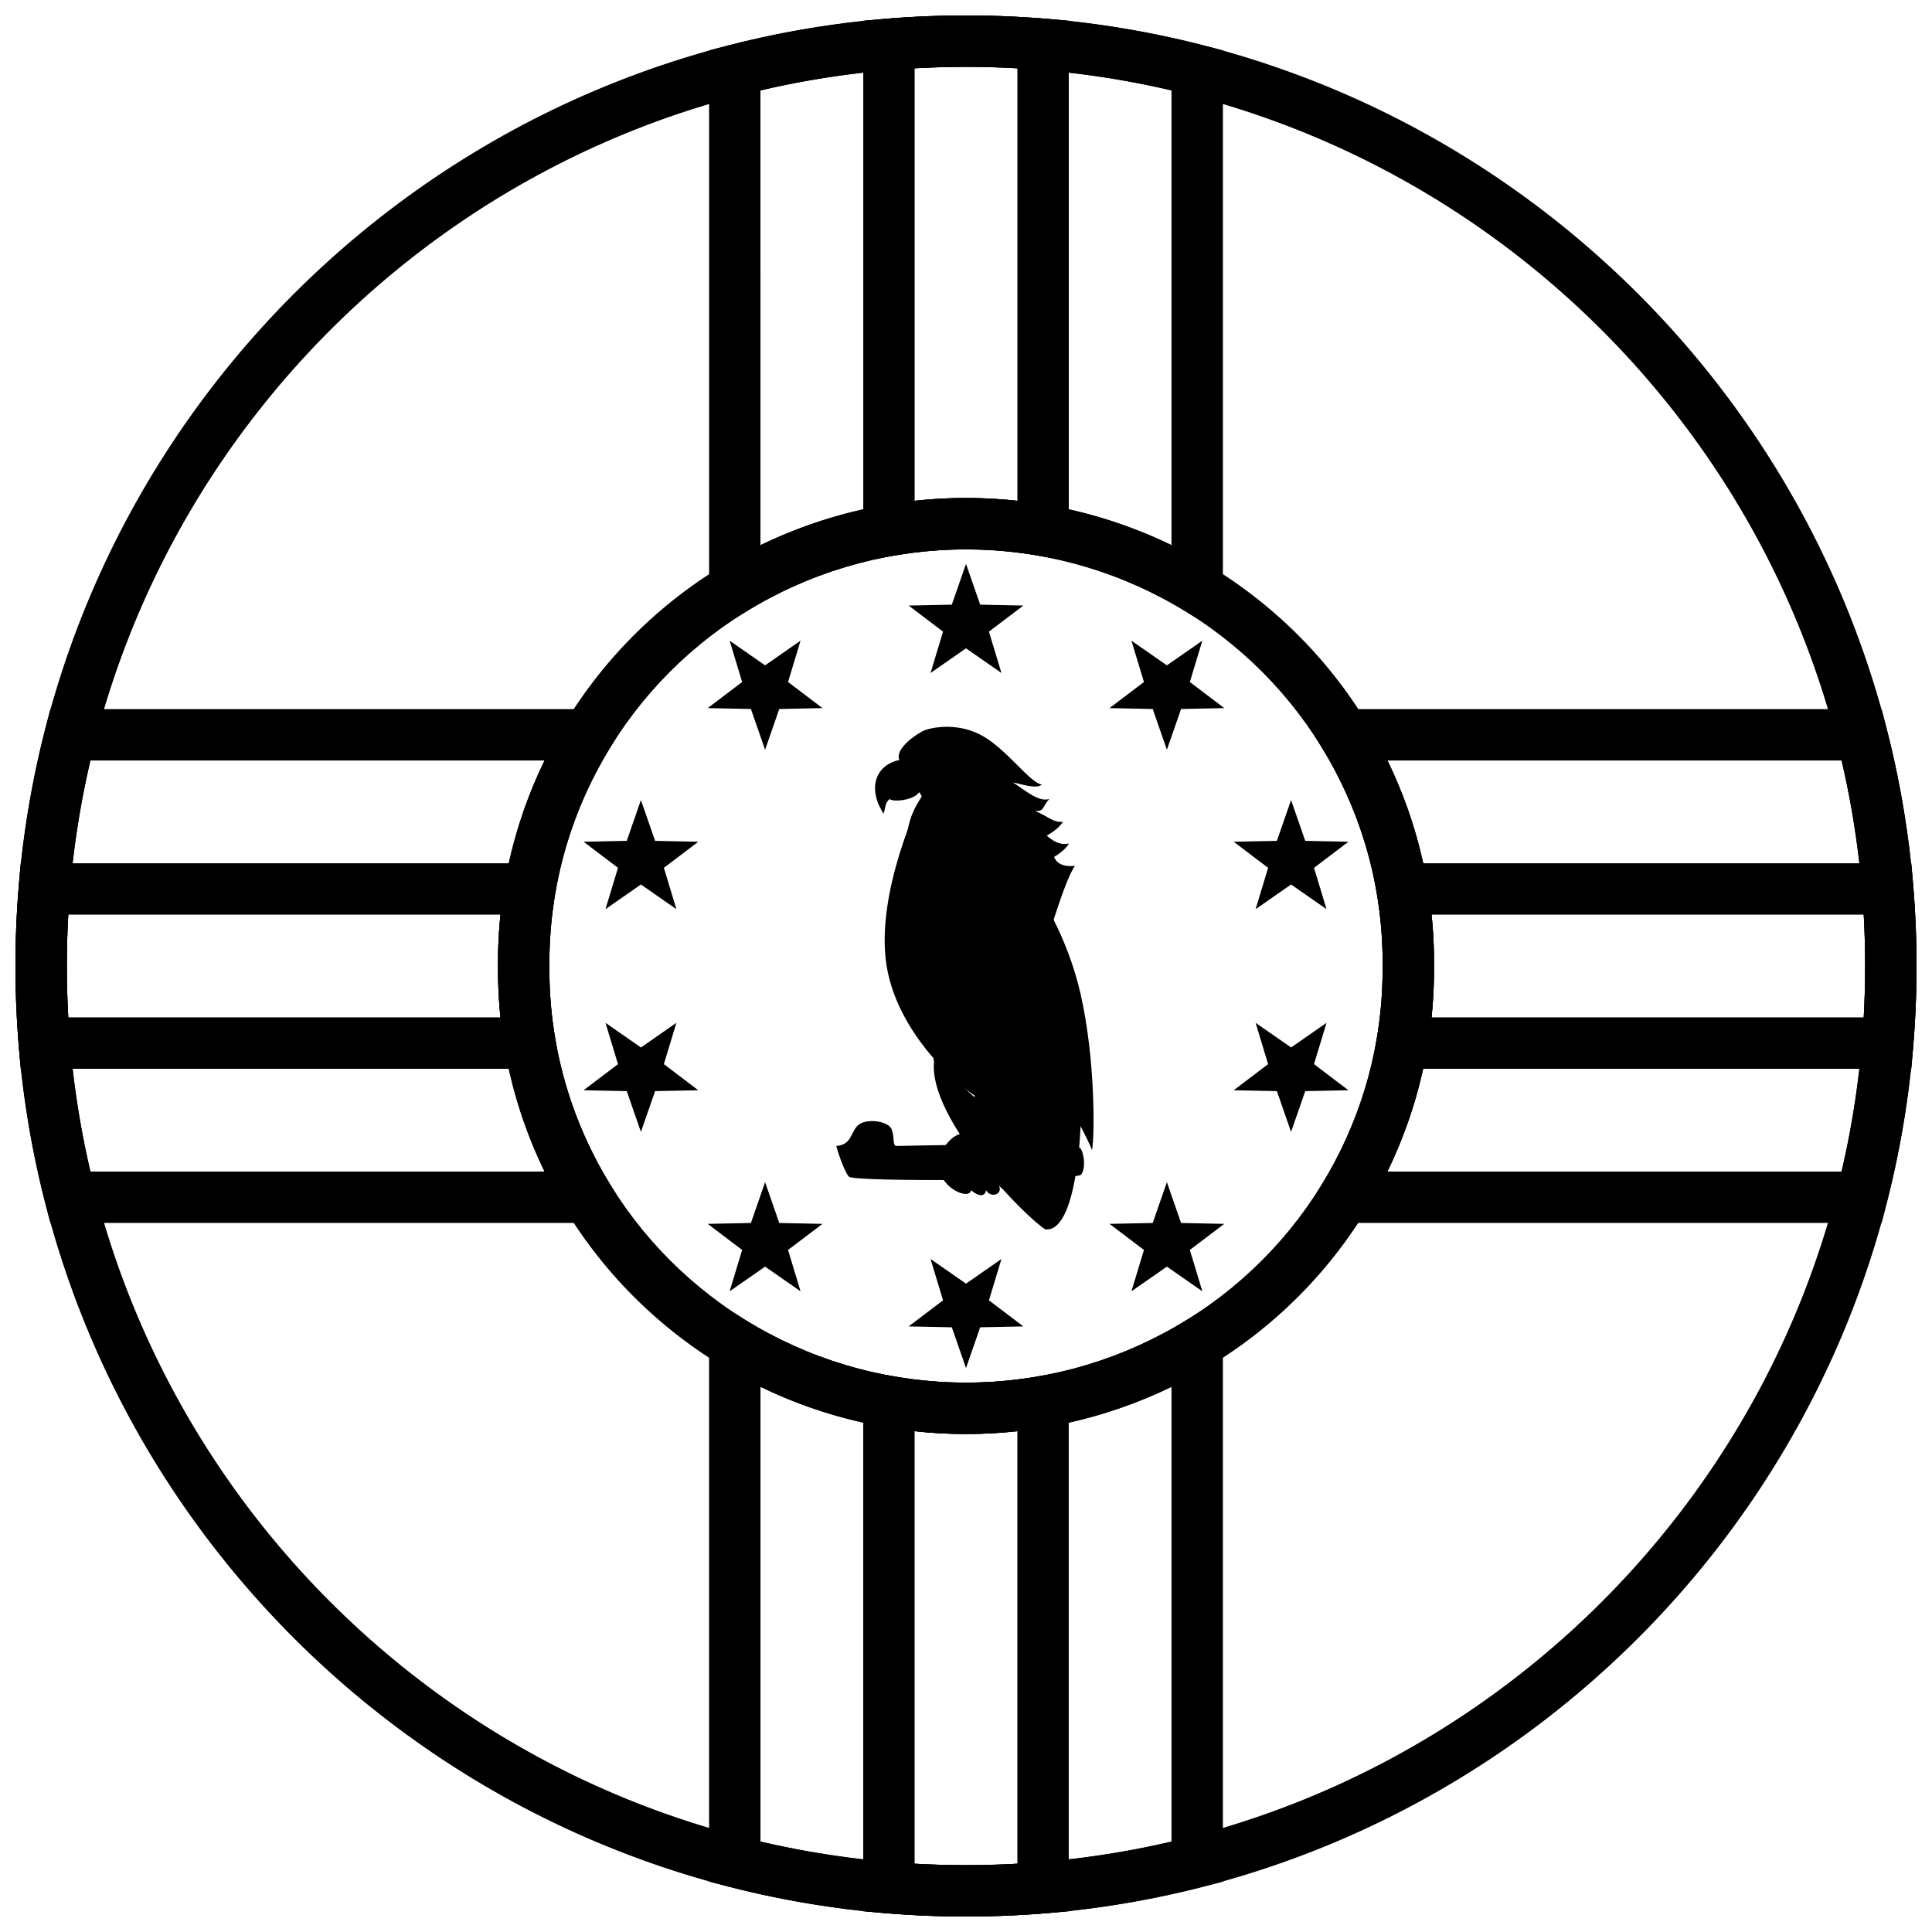
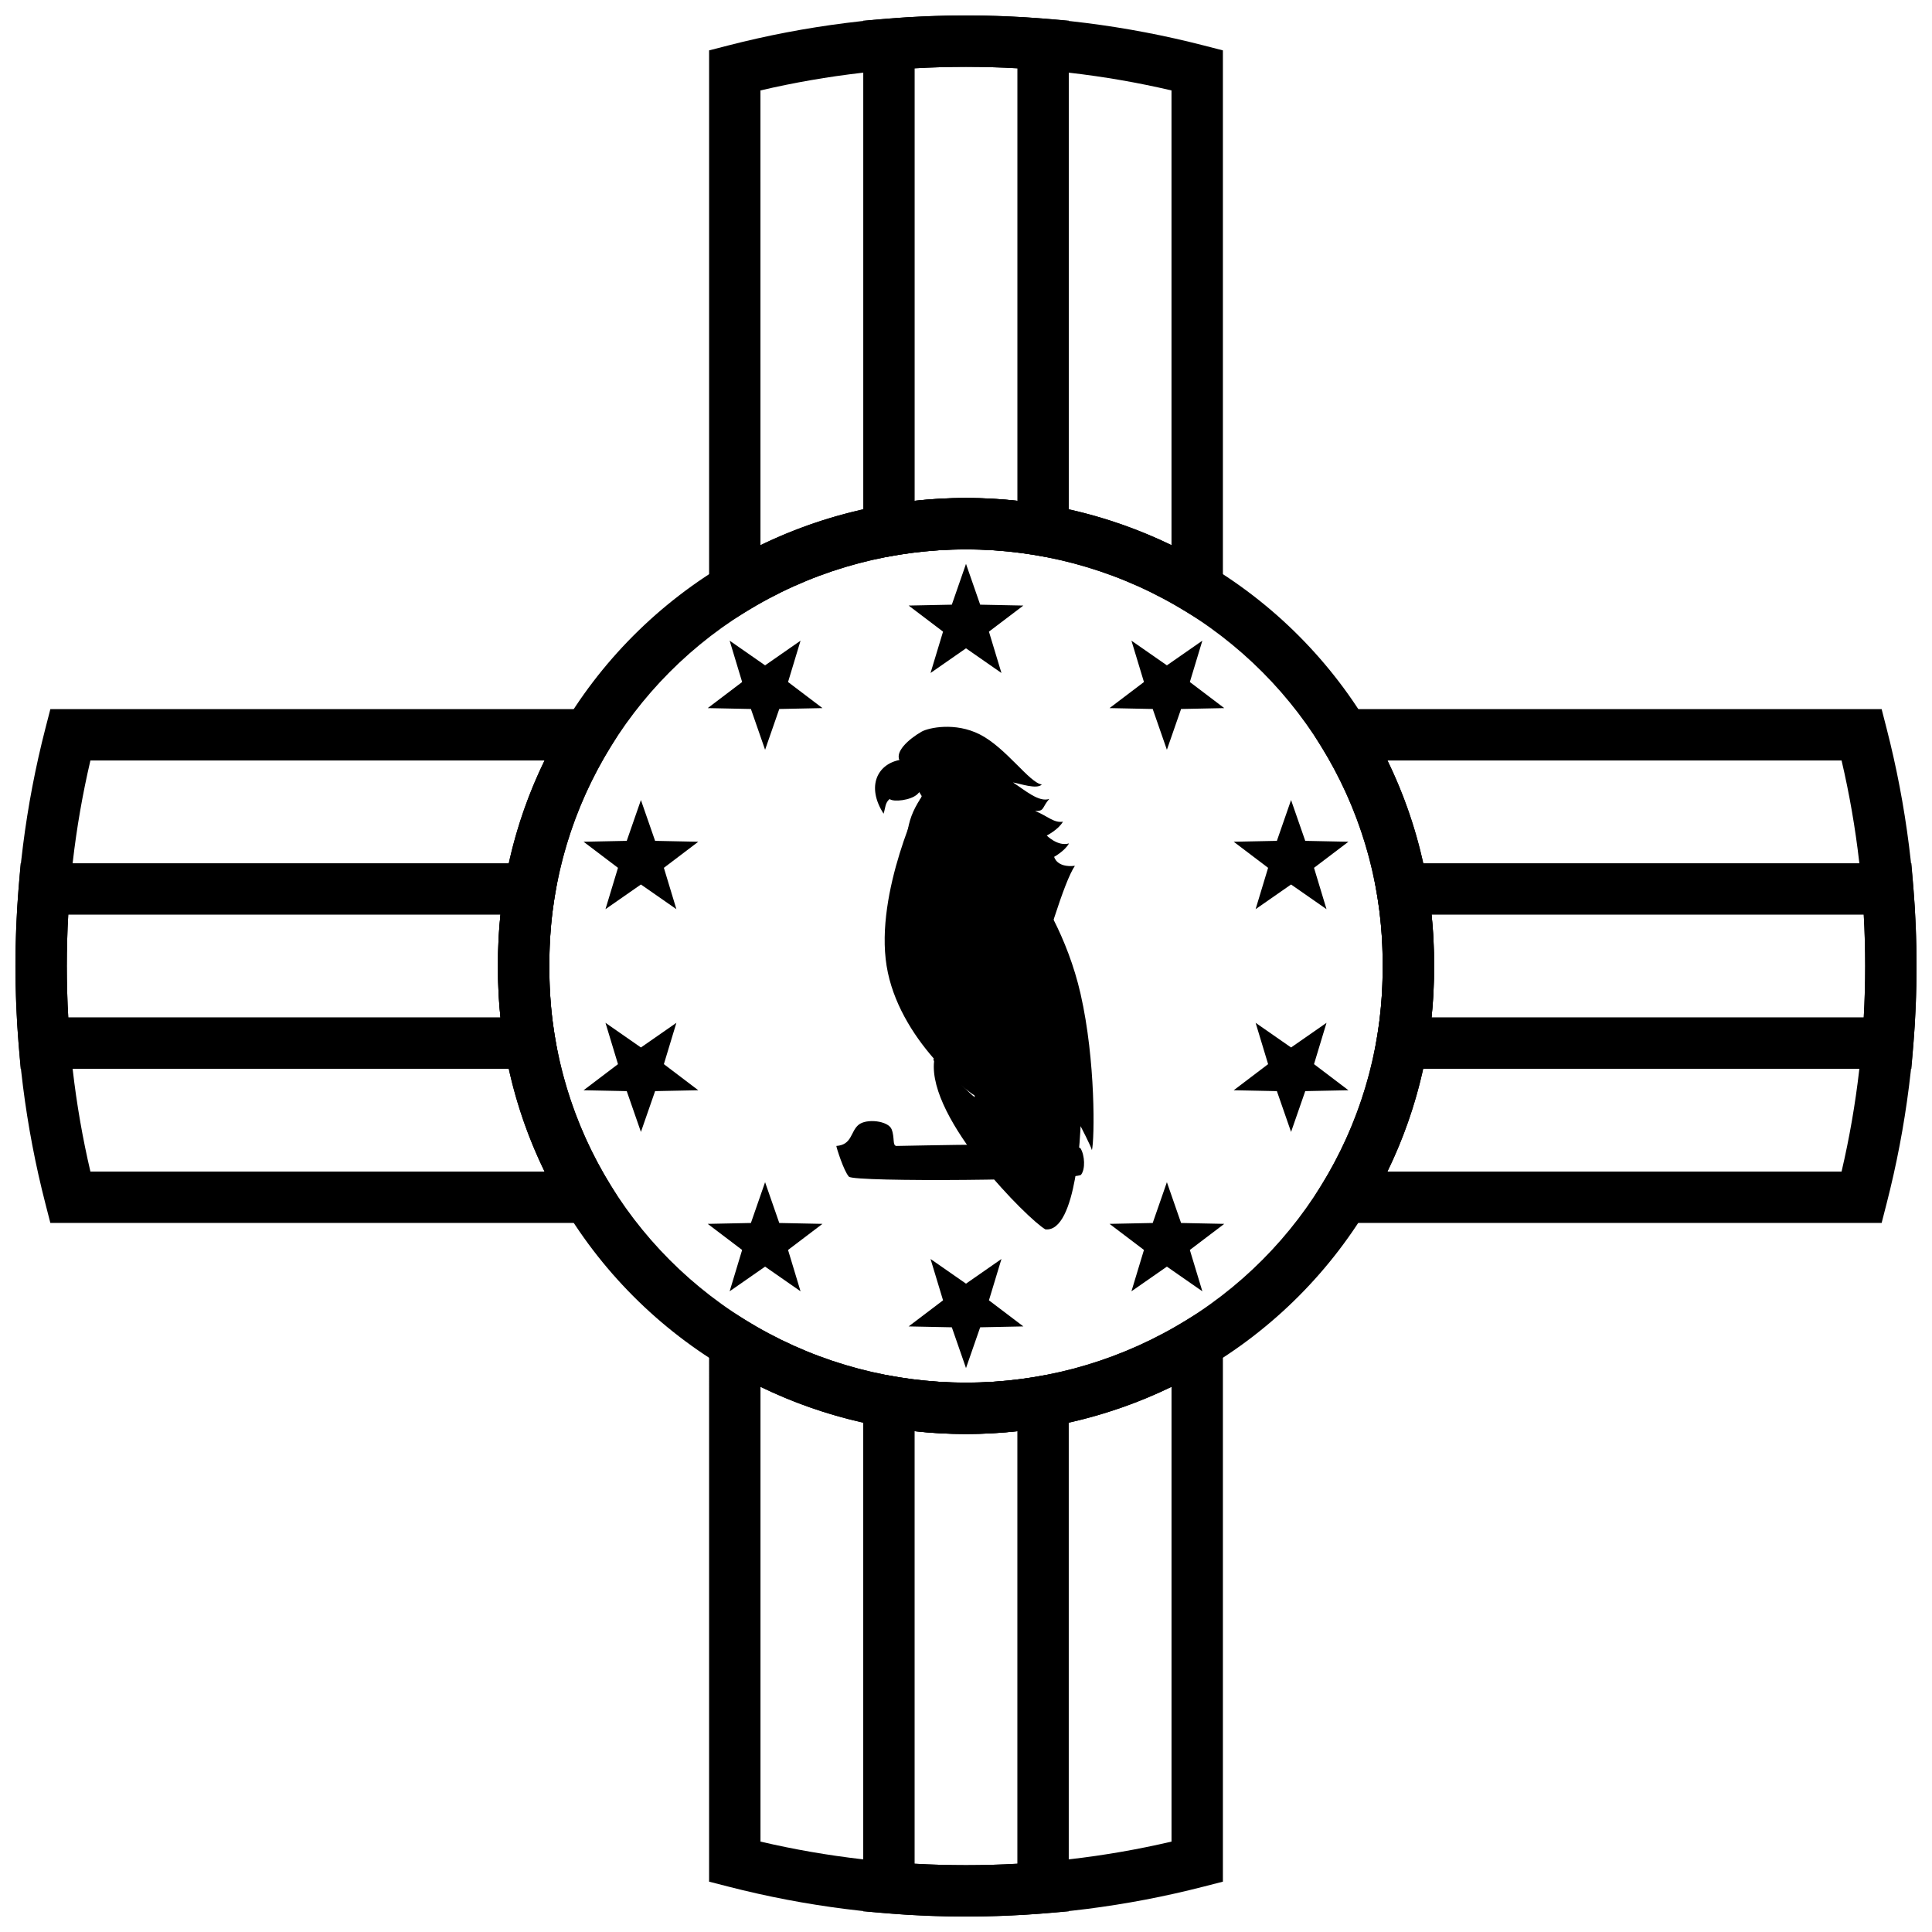
<svg xmlns="http://www.w3.org/2000/svg" width="800px" height="800px" version="1.1" viewBox="144 144 512 512">
  <defs>
    <clipPath id="a">
      <path d="m148.09 148.09h503.81v503.81h-503.81z" />
    </clipPath>
  </defs>
  <g>
    <g clip-path="url(#a)">
-       <path d="m400 651.9c-139.12 0-251.91-112.78-251.91-251.9 0-139.12 112.78-251.91 251.91-251.91 139.12 0 251.9 112.78 251.9 251.91 0 139.12-112.78 251.9-251.9 251.9zm0-13.617c131.6 0 238.29-106.68 238.29-238.29 0-131.61-106.68-238.29-238.29-238.29-131.61 0-238.29 106.68-238.29 238.29 0 131.6 106.68 238.29 238.29 238.29z" />
      <path d="m400 638.29c4.555 0 9.094-0.125 13.613-0.379v-114.62c-9.047 0.988-18.184 0.988-27.23 0v114.62c4.519 0.254 9.059 0.379 13.617 0.379zm-27.234-130.95 7.984 1.398c12.73 2.234 25.766 2.234 38.496 0l7.984-1.398v143.19l-6.246 0.516c-6.953 0.57-13.953 0.859-20.984 0.859-7.035 0-14.031-0.289-20.984-0.859l-6.25-0.516zm-96.137-93.723c-0.473-4.516-0.691-9.051-0.656-13.559-0.035-4.578 0.184-9.141 0.656-13.672h-114.54c-0.254 4.519-0.383 9.059-0.383 13.617 0 4.555 0.129 9.094 0.383 13.613zm-127.67 7.371c-0.574-6.953-0.863-13.953-0.863-20.984 0-7.035 0.289-14.031 0.863-20.984l0.516-6.25h143.03l-1.359 7.957c-1.086 6.328-1.605 12.758-1.555 19.332-0.051 6.461 0.469 12.891 1.555 19.219l1.359 7.957h-143.03zm237.43-144.27c9.047-0.992 18.184-0.992 27.23 0v-114.62c-4.519-0.254-9.059-0.383-13.613-0.383-4.559 0-9.098 0.129-13.617 0.383zm-7.367-127.76c6.953-0.574 13.949-0.863 20.984-0.863 7.031 0 14.031 0.289 20.984 0.863l6.246 0.516v143.19l-7.984-1.398c-12.73-2.234-25.766-2.234-38.496 0l-7.984 1.398v-143.19zm144.36 237.43c0.469 4.519 0.688 9.055 0.652 13.559 0.035 4.578-0.184 9.145-0.652 13.672h114.54c0.254-4.519 0.379-9.059 0.379-13.613 0-4.559-0.125-9.098-0.379-13.617zm127.67-7.367c0.57 6.953 0.859 13.949 0.859 20.984 0 7.031-0.289 14.031-0.859 20.984l-0.516 6.246h-143.04l1.363-7.957c1.082-6.328 1.605-12.758 1.551-19.332 0.055-6.461-0.469-12.891-1.551-19.219l-1.363-7.957h143.04z" />
      <path d="m400 638.29c18.52 0 36.758-2.109 54.465-6.25v-120.51c-34.352 16.672-74.582 16.672-108.93 0v120.51c17.707 4.141 35.945 6.25 54.469 6.25zm-68.082-150.32 10.344 6.289c0.746 0.453 1.496 0.898 2.25 1.332 34.305 19.77 76.668 19.77 110.97 0 0.758-0.434 1.508-0.879 2.25-1.332l10.348-6.289v154.69l-5.113 1.312c-20.406 5.254-41.516 7.938-62.969 7.938-21.457 0-42.566-2.684-62.973-7.938l-5.109-1.312zm-43.609-33.496c-8.223-16.887-12.492-35.496-12.336-54.41-0.156-19.008 4.113-37.633 12.336-54.523h-120.35c-4.141 17.707-6.25 35.945-6.25 54.469 0 18.52 2.109 36.758 6.25 54.465zm-132.28 8.504c-5.254-20.406-7.938-41.516-7.938-62.969 0-21.457 2.684-42.566 7.938-62.973l1.316-5.109h154.59l-6.34 10.359c-10.594 17.312-16.176 37.242-16.008 57.777-0.168 20.426 5.414 40.352 16.008 57.664l6.34 10.363h-154.59zm189.5-174.5c34.352-16.668 74.582-16.668 108.93 0v-120.51c-17.707-4.141-35.945-6.25-54.465-6.25-18.523 0-36.762 2.109-54.469 6.25zm-8.504-132.44c20.406-5.254 41.516-7.938 62.973-7.938 21.453 0 42.562 2.684 62.969 7.938l5.113 1.316v154.69l-10.348-6.289c-0.742-0.453-1.492-0.898-2.25-1.332-34.305-19.77-76.668-19.77-110.97 0-0.754 0.434-1.504 0.879-2.25 1.332l-10.344 6.289v-154.69zm174.66 189.5c8.223 16.887 12.492 35.496 12.336 54.41 0.156 19.008-4.113 37.633-12.336 54.523h120.35c4.141-17.707 6.25-35.945 6.25-54.465 0-18.523-2.109-36.762-6.25-54.469zm132.28-8.504c5.254 20.406 7.938 41.516 7.938 62.973 0 21.453-2.684 42.562-7.938 62.969l-1.312 5.113h-154.59l6.34-10.363c10.594-17.312 16.176-37.238 16.008-57.777 0.168-20.422-5.414-40.352-16.008-57.664l-6.34-10.359h154.59z" />
    </g>
    <path d="m510.41 399.94c0.324-39.305-20.637-75.77-54.922-95.527-34.305-19.77-76.668-19.77-110.97 0-34.285 19.758-55.246 56.223-54.922 95.641-0.324 39.305 20.637 75.77 54.922 95.527 34.305 19.77 76.668 19.77 110.97 0 34.285-19.758 55.246-56.223 54.922-95.641zm-172.69 107.44c-38.531-22.207-62.105-63.219-61.742-107.33-0.363-44.223 23.211-85.234 61.742-107.44 38.512-22.195 86.059-22.195 124.57 0 38.527 22.203 62.102 63.215 61.738 107.32 0.363 44.223-23.211 85.234-61.738 107.44-38.512 22.191-86.059 22.191-124.57 0z" />
    <path d="m400 315.81-9.398 6.539 3.316-10.957-9.121-6.914 11.445-0.234 3.758-10.812 3.758 10.812 11.441 0.234-9.121 6.914 3.316 10.957zm49.48 16.078-11.441-0.234 9.121-6.914-3.316-10.957 9.395 6.539 9.398-6.539-3.316 10.957 9.121 6.914-11.445 0.234-3.758 10.812zm30.582 42.094-9.121-6.914 11.445-0.234 3.758-10.812 3.758 10.812 11.445 0.234-9.121 6.914 3.312 10.957-9.395-6.539-9.395 6.539zm0 52.027-3.312-10.953 9.395 6.535 9.395-6.535-3.312 10.953 9.121 6.918-11.445 0.23-3.758 10.812-3.758-10.812-11.445-0.23zm-30.582 42.094 3.758-10.812 3.758 10.812 11.445 0.234-9.121 6.914 3.316 10.957-9.398-6.539-9.395 6.539 3.316-10.957-9.121-6.914zm-49.48 16.078 9.395-6.539-3.316 10.957 9.121 6.914-11.441 0.234-3.758 10.812-3.758-10.812-11.445-0.234 9.121-6.914-3.316-10.957zm-49.484-16.078 11.445 0.234-9.121 6.914 3.312 10.957-9.395-6.539-9.395 6.539 3.312-10.957-9.121-6.914 11.445-0.234 3.758-10.812zm-30.582-42.094 9.121 6.918-11.445 0.23-3.758 10.812-3.758-10.812-11.441-0.23 9.121-6.918-3.316-10.953 9.395 6.535 9.398-6.535zm0-52.027 3.316 10.957-9.398-6.539-9.395 6.539 3.316-10.957-9.121-6.914 11.441-0.234 3.758-10.812 3.758 10.812 11.445 0.234zm30.582-42.094-3.758 10.812-3.758-10.812-11.445-0.234 9.121-6.914-3.312-10.957 9.395 6.539 9.395-6.539-3.312 10.957 9.121 6.914z" />
    <path d="m388.27 354.98s-5.434-8.793-5.66-9.121c-1.84-2.441 2.215-6.016 5.66-7.984 1.883-1.031 8.852-2.551 15.367 0.742 6.988 3.527 13.254 12.953 16.465 13.273-1.305 1.395-5.848-0.246-7.644-0.531 3.199 2.082 6.856 5.312 9.605 4.367-1.961 2.215-1.199 3.293-3.762 3.191 3.137 1.223 5.012 3.269 7.387 2.832-1.145 2.074-4.289 3.68-4.289 3.68s2.93 2.969 5.898 2.082c-1.113 2.012-3.934 3.555-3.934 3.555s0.617 2.938 5.496 2.383c-5.91 8.73-18.52 64.496-23.535 62.598-5.019-1.902-23.262-16.93-26.359-36.051-3.176-19.59 9.305-45.016 9.305-45.016z" />
    <path d="m386.55 349.84c0.699 0.32 3.371 2.023 0.547 4.644-1.758 1.633-6.312 2.113-7.344 1.27-1.203 0.996-1.078 2.246-1.594 3.883-4.644-7.219-1.656-13.188 4.402-14.27 5.188-1.309 3.988 4.473 3.988 4.473z" />
    <path d="m433.37 448.8c0.703-2.723 1.043-23.625-3.004-41.391-3.43-15.082-10.898-27.191-14.762-31.531-2.383-2.672-7.066-5.668-9.699-8.227-1.457-3.008-1.18-11.473-3.598-11.473-2.164 0-8.332 0.848-14.371-0.551-2.184 3.422-3 5.82-3.547 9.379 1.117 5.137 10.109 5.16 13.238 6.996-2.039 14.863 8.277 41.621 8.277 41.621s-4.887 3.684-3.598 21.141c-2.723-1.984-12.316-13.02-10.766-9.504-1.656 15.43 24.91 41.883 29.484 44.531 8.461 0.953 9.34-27.355 9.34-27.355s2.754 5.289 3.004 6.363z" />
    <path d="m380.28 443.25c0.887 2.223 0.156 4.418 1.312 4.438 1.152 0.02 47.652-1.203 48.773 0.656 1.125 1.859 1.293 5.539 0.113 6.981-1.184 1.457-60.148 2.008-61.508 0.504-1.363-1.48-3.332-7.773-3.328-8.141 4.164-0.297 3.731-3.762 5.84-5.566 2.109-1.801 7.914-1.094 8.797 1.129z" />
-     <path d="m405.28 459.42c1.621 2.457 4.664 0.719 3.379-1.27 1.793 1.934 6.418 2.902 6.269 0.527-0.312-3.043-5.418-2.715-5.695-6.371-0.281-3.652 3.527-2.652 3.234-5.449-0.043-0.406-2.34-1.027-5.156-1.191-3.266-0.195-7.117 0.094-7.129 0-0.383-3.562-7.738 1.266-7.391 7.531 0.578 5.926 8.219 8.879 8.547 6.223 3.356 2.797 4.012 0.34 3.941 0z" />
  </g>
</svg>